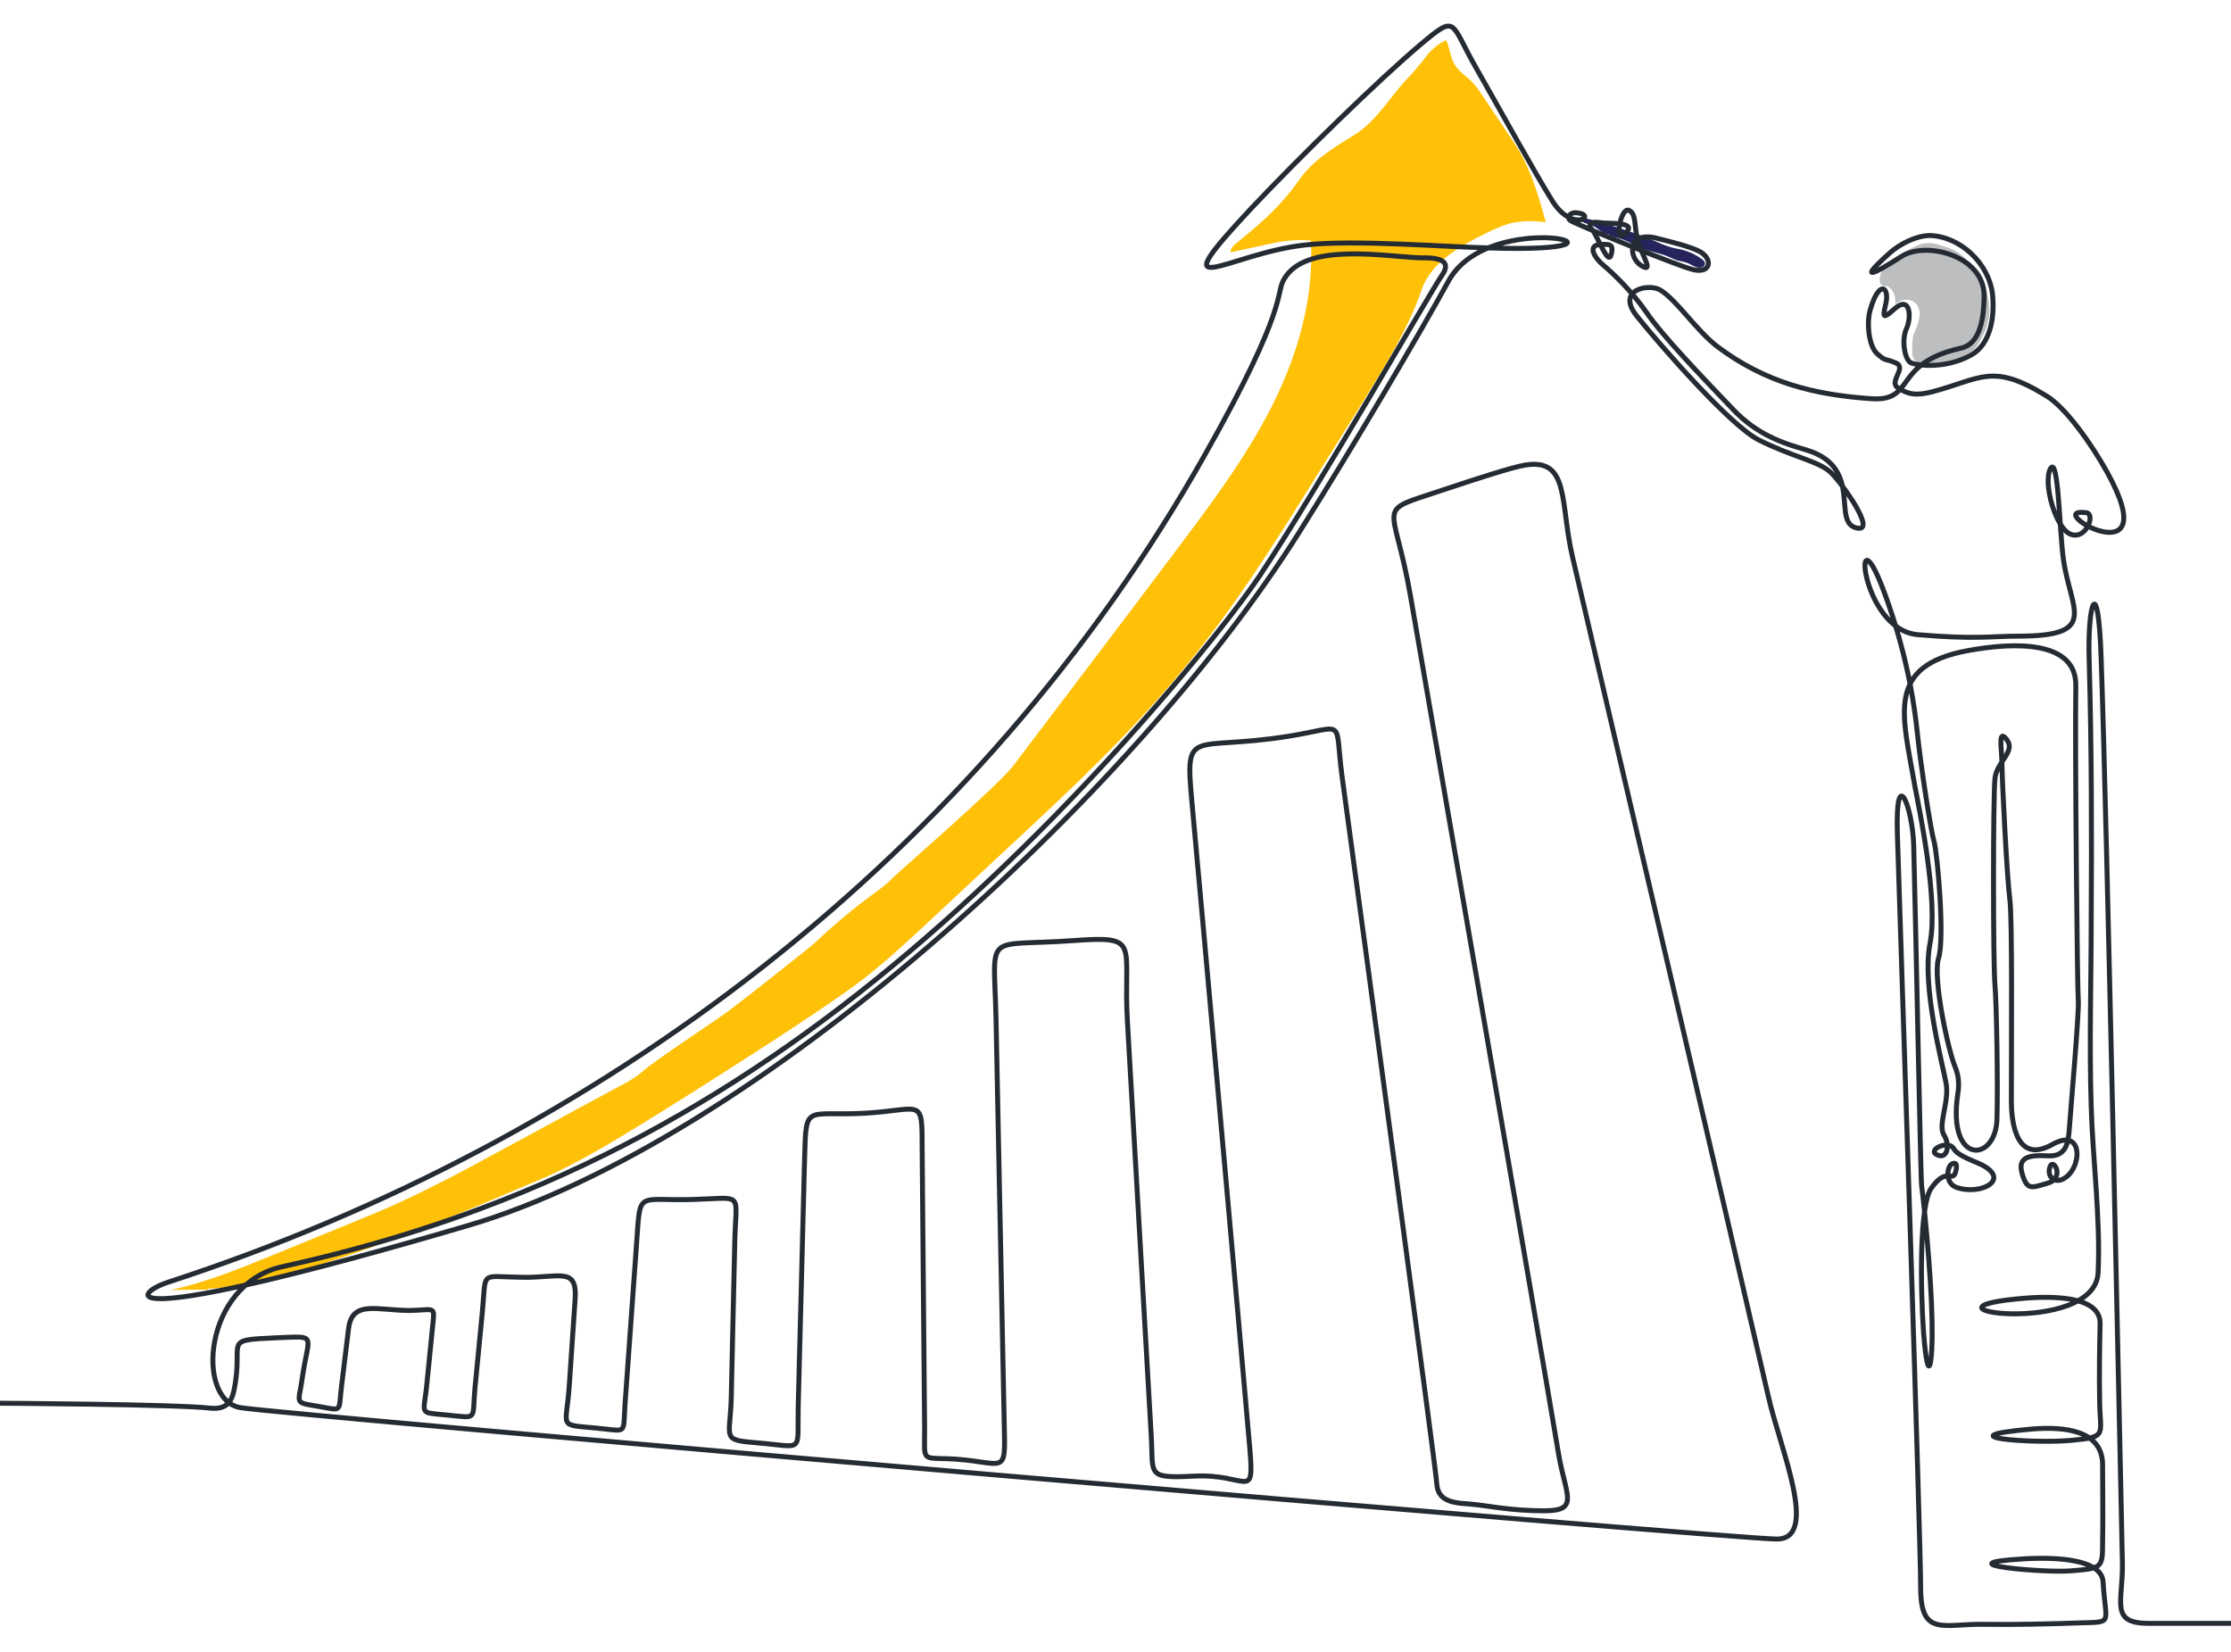
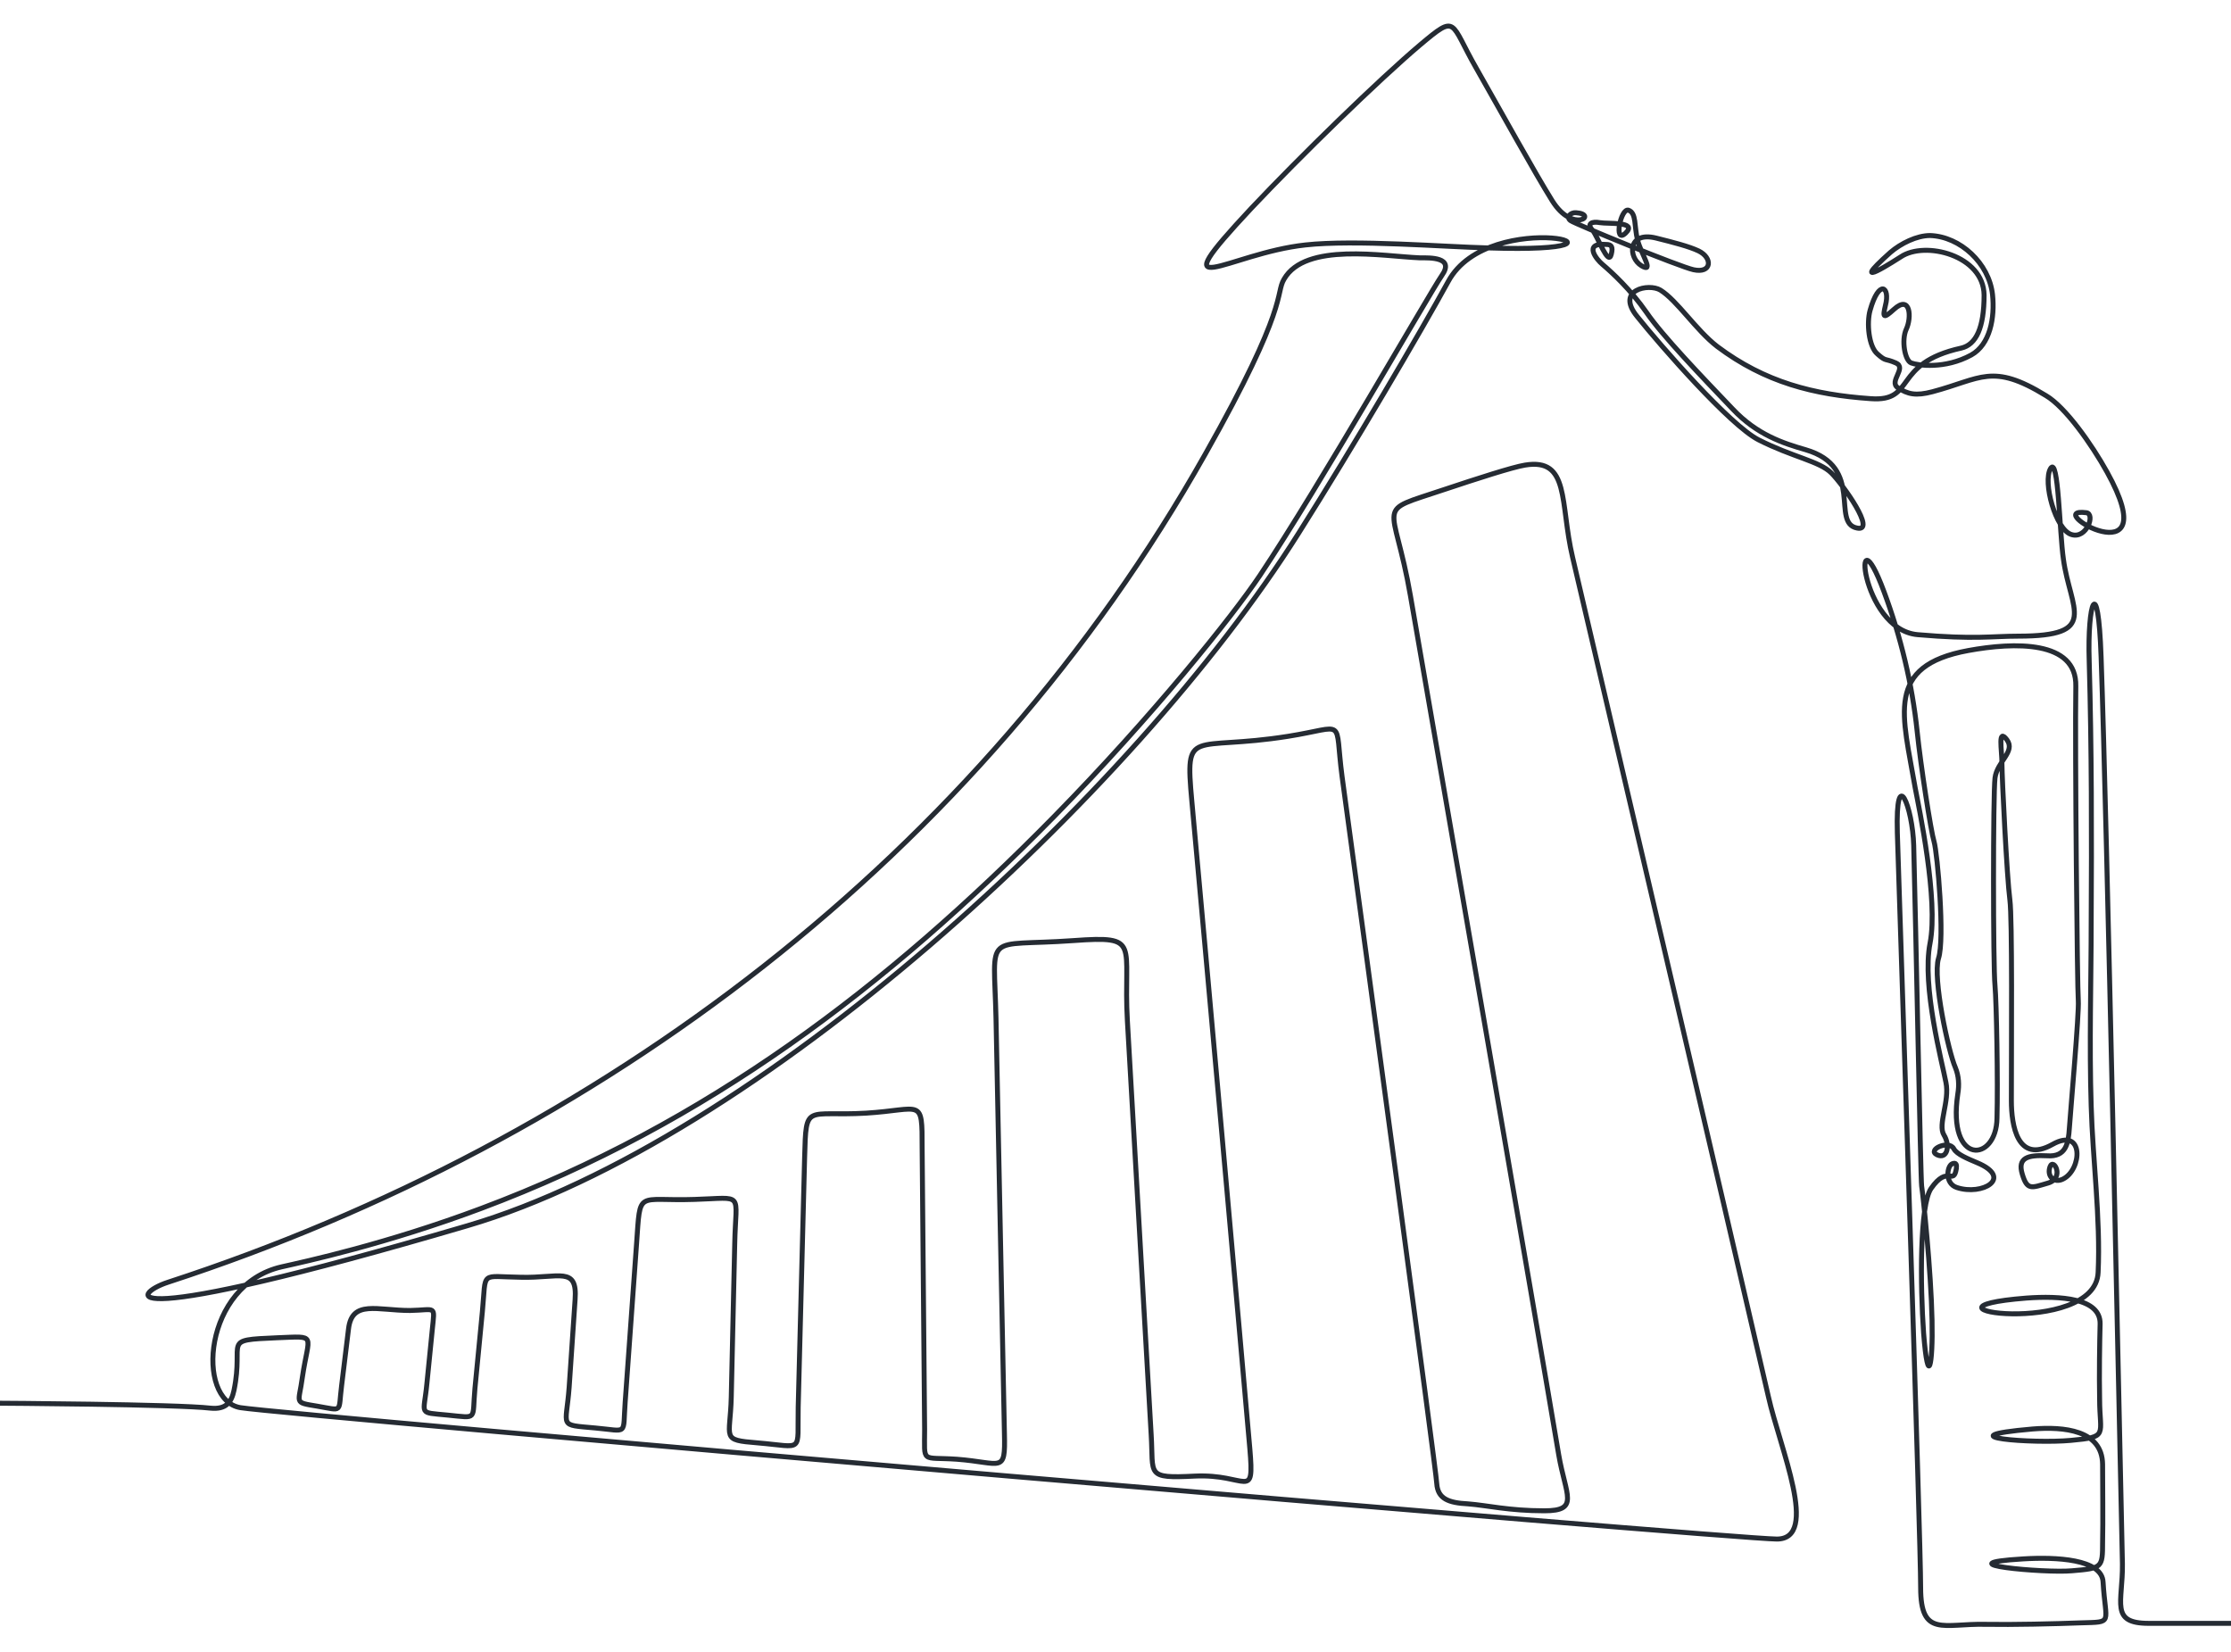
<svg xmlns="http://www.w3.org/2000/svg" version="1.1" viewBox="0 0 450 333.2">
  <defs>
    <style>
      .cls-1 {
        fill: #ffc107;
      }

      .cls-2 {
        fill: #25245d;
      }

      .cls-3 {
        fill: #bcbec0;
      }

      .cls-4 {
        fill: none;
        stroke: #252b33;
        stroke-linecap: round;
        stroke-linejoin: round;
      }
    </style>
  </defs>
  <g>
    <g id="Layer_1">
      <g id="_x31_3-2">
-         <path class="cls-3" d="M379.7,54.6c.5-.9,1.2-1.5,2-2.1,1.5-1.1,3.1-2.1,4.8-2.9.5-.2,1-.4,1.5-.5,1.2-.2,2.4,0,3.5.4,1,.3,2,.6,2.9,1.1,1.3.7,2.4,1.8,3.4,2.9.8.8,1.5,1.6,2,2.6.3.6.6,1.4.8,2.1.5,1.8.8,3.8.6,5.6-.2,1.8-1,3.5-1.9,5.1-.3.6-.7,1.1-1.1,1.6-.5.5-1.1.8-1.7,1.1-2.6,1.2-5.5,1.8-8.3,1.7-.8,0-1.7-.2-2.2-.9-.2-.4-.3-.9-.3-1.3,0-1,0-1.9.1-2.9.2-.9.6-1.7.9-2.5.3-.8.5-1.6.5-2.4s-.3-1.7-.9-2.2c-1.1-1-3-.8-4,.3,0-.9,0-1.8-.5-2.6-.2-.4-.6-.8-1-1s-.9,0-1.2-.3c-.8-.5-.4-2.2,0-2.8Z" />
-         <path class="cls-2" d="M318.3,43.9c.7,0,1.5.1,2.2.3,4.8,1.3,9.6,2.8,14.2,4.8.6.3,1.2.5,1.8.7.6.2,1.3.4,2,.5,1.7.3,3.3,1,4.7,2,.3.2.7.5.7,1,0,.5-.6.8-1.1.8-.8,0-1.6-.6-2.3-.9-.7-.3-1.5-.4-2.3-.6-.5-.2-.9-.4-1.4-.6-1.9-.9-4-1.1-5.9-1.9-1.3-.6-2.6-1.4-3.9-1.8-.9-.3-1.8-.4-2.6-1-.6,0-1.3-.4-1.8-.8s-1.1-.8-1.7-1c-.5-.2-1-.3-1.4-.5s-.9-.5-1.2-1Z" />
-         <path class="cls-1" d="M42.1,260.1c-2.6,0-5.2,0-7.8.1,7-1.5,13.7-4.2,20.3-6.9,5.1-2.1,10.3-4.2,15.4-6.3,3.6-1.5,7.2-2.9,10.8-4.6,6.3-2.9,12.4-6.1,18.4-9.4,8.6-4.6,17.1-9.3,25.7-13.9,1.7-.9,3.4-1.8,4.8-3.1,2.5-2.2,14.1-9.8,17.1-12,2.6-1.9,15.9-12.4,17.5-13.8,3.7-3.5,7.6-6.8,11.7-9.8,1.3-1,2.7-1.9,3.8-3.1,1.7-1.7,21.4-18.7,24.6-22.9,10.9-14.4,21.8-28.7,32.6-43.1,7-9.3,14.1-18.7,19.4-29.1,5.3-10.4,8.7-22,8-33.7-2.6-.2-5.3,0-7.9.6-2.8.6-5.5,1.2-8.3,1.8,0-.7.5-1.3,1.1-1.8,4.1-3.3,8.2-6.8,11.4-11,.7-.9,1.3-1.8,2-2.7,2.8-3.5,6.7-5.9,10.5-8.2,4.5-2.8,7.1-7.6,10.7-11.4,1-1,1.9-2.1,2.8-3.2.6-.8,1.2-1.6,1.9-2.3.9-.9,1.9-1.7,3.1-2.2.8,1.7.8,3.7,1.9,5.2.8,1.2,2.1,2,3.2,3.1.8.8,1.5,1.8,2.1,2.7,1.8,2.6,3.5,5.3,5.3,7.9.8,1.1,1.5,2.3,2.2,3.4,2.6,4.4,4,9.4,5.4,14.4-2.5-.3-5-.3-7.4.3-1.7.5-3.4,1.3-5,2.1-2.6,1.3-5.2,2.7-7.5,4.5-2.3,1.8-4.3,4.1-5.2,6.9-2.7,7.8-7.4,15.3-11.7,22.3-2.8,4.5-5.6,8.9-8.4,13.4-8.6,13.9-17.3,27.8-27.7,40.4-10.7,13.1-23.1,24.7-35.5,36.2-4.9,4.6-9.9,9.2-14.8,13.8-4.7,4.4-9.4,8.8-14.4,12.7-9.1,7.1-44.1,29.1-51.9,33.6-5,2.9-10,5.6-15.3,7.7-3.7,1.5-47,20.9-65.1,21.2Z" />
        <path class="cls-4" d="M450,327.4h-16.6c-7.9,0-5.2-4.2-5.3-12-.6-27.1-3.1-148.9-4.3-182.9-.6-17.4-2.8-10.9-2.4.9.5,17.8.5,35.1.4,52.6,0,11.5-.4,24.7,0,37.1.3,10.6,1.9,22.7,1.4,33.5-.5,13.3-41,7.3-14.5,5.2,6.9-.5,15,0,14.9,5.2-.1,3.7-.2,10.2-.1,15.2,0,7.3,1.9,7.6-5.8,8.3-7.5.7-26.3-.7-7.7-2.3,6.3-.5,14,.2,14.1,7.1,0,4.5.1,11.4,0,15.8,0,5.1-.1,5.2-6.2,5.7-5.4.5-26.6-1.4-9.8-2.4,6.6-.4,15.9,0,16.1,4.7.5,8.5,2.2,8-4.5,8.2-5.2.2-13.8.4-19.2.3-8.5-.2-13.1,2.7-13.1-7.4s-3.8-123.7-4.7-152.2c-.4-14.2,3.1-5.1,3.3,2.5.4,14.8,1.4,67.4,1.6,68.7.3,1.9,1.9,17,2.1,27.1.2,9-.8,14-1.7,2.6-.7-9.7-.8-25.9,1.5-29.2,3.4-4.9,4.5-.5,5.1-4,.1-.8,0-1.3-.8-1-1.1.4-1.6,4,.9,4.8,5.1,1.7,11.5-1.9,4.1-5-1.9-.8-4.1-1.7-4.7-2.8-1-1.9-5.5.2-3.4,1.2,2.1,1,2.7-1.9,1.4-4-1.3-2.1,1.2-6.8.4-10.6-.7-3.8-4.9-19.4-3.2-28.1,1.7-8.7-2.2-27.1-3-31.3-2.5-14.7-6.2-24.6,10.7-27.7,9.3-1.7,21.9-2.1,21.7,7.2-.2,12.6.3,61.3.5,63.4.2,2.3-1.6,22.7-1.8,25.7-.2,3-.6,5.9-4.5,5.6-3.9-.2-6,.4-5,3.7,1,3.3,1.8,2.8,5.2,1.8,3.4-1,1.1-5.2.4-3.3-.7,1.9.8,3.4,2.6,2.5,3.9-1.9,4.3-10.6-2.1-7-7.1,4-8.3-3.9-8.3-8.8,0-11.5.2-36.8-.3-40.5-.6-4.6-1.6-24.6-1.6-27.5,0-2.8-.9-7.3,1-4.8,1.8,2.4-2,4.4-2.4,7.7s-.4,37.8,0,41.9c.3,3.4.6,19.4.4,26.7-.1,9-10.1,9.7-7.9-4.9.3-1.8.2-3.6-.5-5.3-1.4-3.2-4.6-18-3.4-22,1.3-3.9-.2-21.2-.9-23.6-.6-1.9-2.7-15.3-3.4-22.2-1-9.5-3.3-19.1-6.7-28.2-6.6-17.8-4.9,7.7,6.8,8.7,11.5,1,15,.3,20.3.3,16.5,0,10.5-5.3,9.1-15.5-.8-5.5-1-21-2.6-18.3-1.6,2.7,1,12.3,4.2,13.3,3.1,1,4.9-4.2,3-4.4-9.5-1.2,16.5,14,4.2-8.2-3.1-5.6-8.4-13.1-12.3-15.4-10.9-6.7-13.1-3.4-22.9-.8-3.4.9-5,.5-7-.8-1.9-1.3,1.9-4-.4-5-2.3-1-1.9-.2-3.7-1.8-1.8-1.5-2.2-6.3-1.5-8.8,1.8-6.4,4.1-4.8,3.1-1-.6,2.5-.4,2.7,1.7.8,3.4-3.1,3.6,1.7,2.5,4-1,2.2-.3,6.3,1,6.8,1.3.5,6.8,1.3,12.1-1.6,3.8-2.1,4.8-7.5,4.3-12.2-.7-6.3-6.5-11.7-12.6-11.9-2.7,0-5.9,1.6-8,3.4-9.4,8.4,1.6,1.2,2.1.9,4.9-3.3,16.7-.3,16.8,7.7,0,6.6-1.6,10-4.6,10.7-14.1,3.1-9,10.9-18.3,10.2-11.5-.8-21.3-3.3-30.9-10.5-4.3-3.3-8.1-9.3-11.5-11.4-2.3-1.4-9.1-.1-4.7,5.3,4.8,6,18.8,22,24.5,24.9,6.9,3.5,12.3,4.3,14.7,6.7,2.4,2.4,9.1,11.9,5.2,11.1-5.4-1,1.6-12.3-10.4-15.8-4.5-1.3-9.8-3-14.7-8.2-6.3-6.6-14.2-14.8-17.4-19.5-3.2-4.6-6.9-8-8.9-9.7-1.1-.9-4-4.4.8-4,1,0,1.4.4,1,2-.6,2.5-2.7-3.6-3.8-4.9-1.2-1.3-.1-1.8,1.5-1.5,1.6.3,7.7-.3,5.2,2.1-2.5,2.4-1-5.2.6-4.6,1.6.6,1.1,3.2,1.8,6,.7,2.8,3.5,6.8.8,5.2-2.7-1.6-2.9-7,2.9-5.6,3.6.9,6.7,1.7,8.6,2.6,2.9,1.4,2.7,4.6-1,3.8-2.8-.6-23.8-9.2-24.8-9.9-1-.7,0-1.7,1.1-1.6,4.5.3-.6,4.3-4.8-2.4-3.5-5.6-10.4-18.1-15.3-26.7-5.4-9.4-3.8-11.1-11.3-4.8-8.4,7.1-24.1,22.4-34.1,33-18.8,20.1-4.8,9.1,10.9,7.4,9.9-1.1,28.3.4,36.9.6,36.4,1.2.3-8.8-8.1,6.8-5.3,9.7-19.2,33.4-30.2,50.8-33.2,52.7-109.6,122.6-167.6,139.6-73.1,21.5-67.8,13.8-60.4,11.4,87.1-28.4,163.5-85.9,209.2-167,17-30.1,14.1-32.3,15.9-35.3,4.3-7.5,20-4.6,27.4-4.3,2,0,7.1-.2,4.4,3.6-2.6,3.8-24.5,42.2-36.7,60.5-5.5,8.2-21.5,28.2-41.5,48.6-33.8,34.4-70.1,62-115.5,79-19.2,7.2-35.4,10.7-40.3,11.8-15.8,3.6-17.4,26.9-8.3,28.4,9.2,1.5,301.2,26.5,309.9,26.5s.6-18.4-1.7-28.7c-9.6-41.6-30.5-130.9-39.5-169.3-2.6-11-.5-20.1-9.6-18.6-2.5.4-9.9,2.8-16.2,4.9-14.6,4.9-10.3,1.8-6.9,21.5,7.2,41.4,24.6,141.7,29.9,173.2,1.4,8.2,4.3,11.3-2.9,11.3s-11.5-1.1-15.4-1.4c-3.9-.2-6.1-1-6.3-4.1-.1-2.6-14.6-109.6-19.1-142.6-1.6-12.1,1.1-10-10.9-8.1-19.5,3.1-20.8-2.1-19.4,13.1,2.6,28.3,9.8,108.7,11.7,130.6.9,10.7-.5,5-11.1,5.5-10,.5-8.3-.2-8.8-8.3l-4.8-83.5c-.9-15.7,3-17.2-10.9-16.2-18.3,1.3-16-2.2-15.6,15.7l1.7,83.8c.2,8.1-.5,5.8-9.6,5.1-7.3-.5-6.5,1-6.5-6l-.5-56.8c0-10.3,0-7.7-11.3-7-12.2.7-12.1-2.2-12.4,8.8l-1.3,50.5c-.2,9.4,1.3,8-8.2,7.2-7.5-.6-5.5-.8-5.3-9.2l.7-31c.2-10.6,2.1-9.2-8.1-8.9-11.8.4-10.9-2.2-11.7,8.9l-2.3,32c-.5,6.8.7,5.8-6,5.2-7.6-.7-5.9,0-5.3-8.2l1.2-17.7c.5-6.8-3.2-4.3-10.9-4.5-8.4-.1-7-1.5-7.8,6.9l-1.5,15.5c-.6,6.5.7,6-5.5,5.4-6.1-.6-4.8.1-4.2-6.3l1.1-11c.5-5,.8-3.9-4.5-3.8-6.6,0-11.7-2.2-12.4,3.7l-1.4,11.5c-.7,5.5.4,5-4.9,4.1-4.9-.8-3.7-.5-3-5.9,1.3-8.8,3.1-8.2-5.1-7.9-11.5.5-6.6.4-8.7,10.6-.5,2.4-1.6,3.9-4.7,3.6-6.9-.8-43-1-43-1" />
      </g>
    </g>
  </g>
</svg>